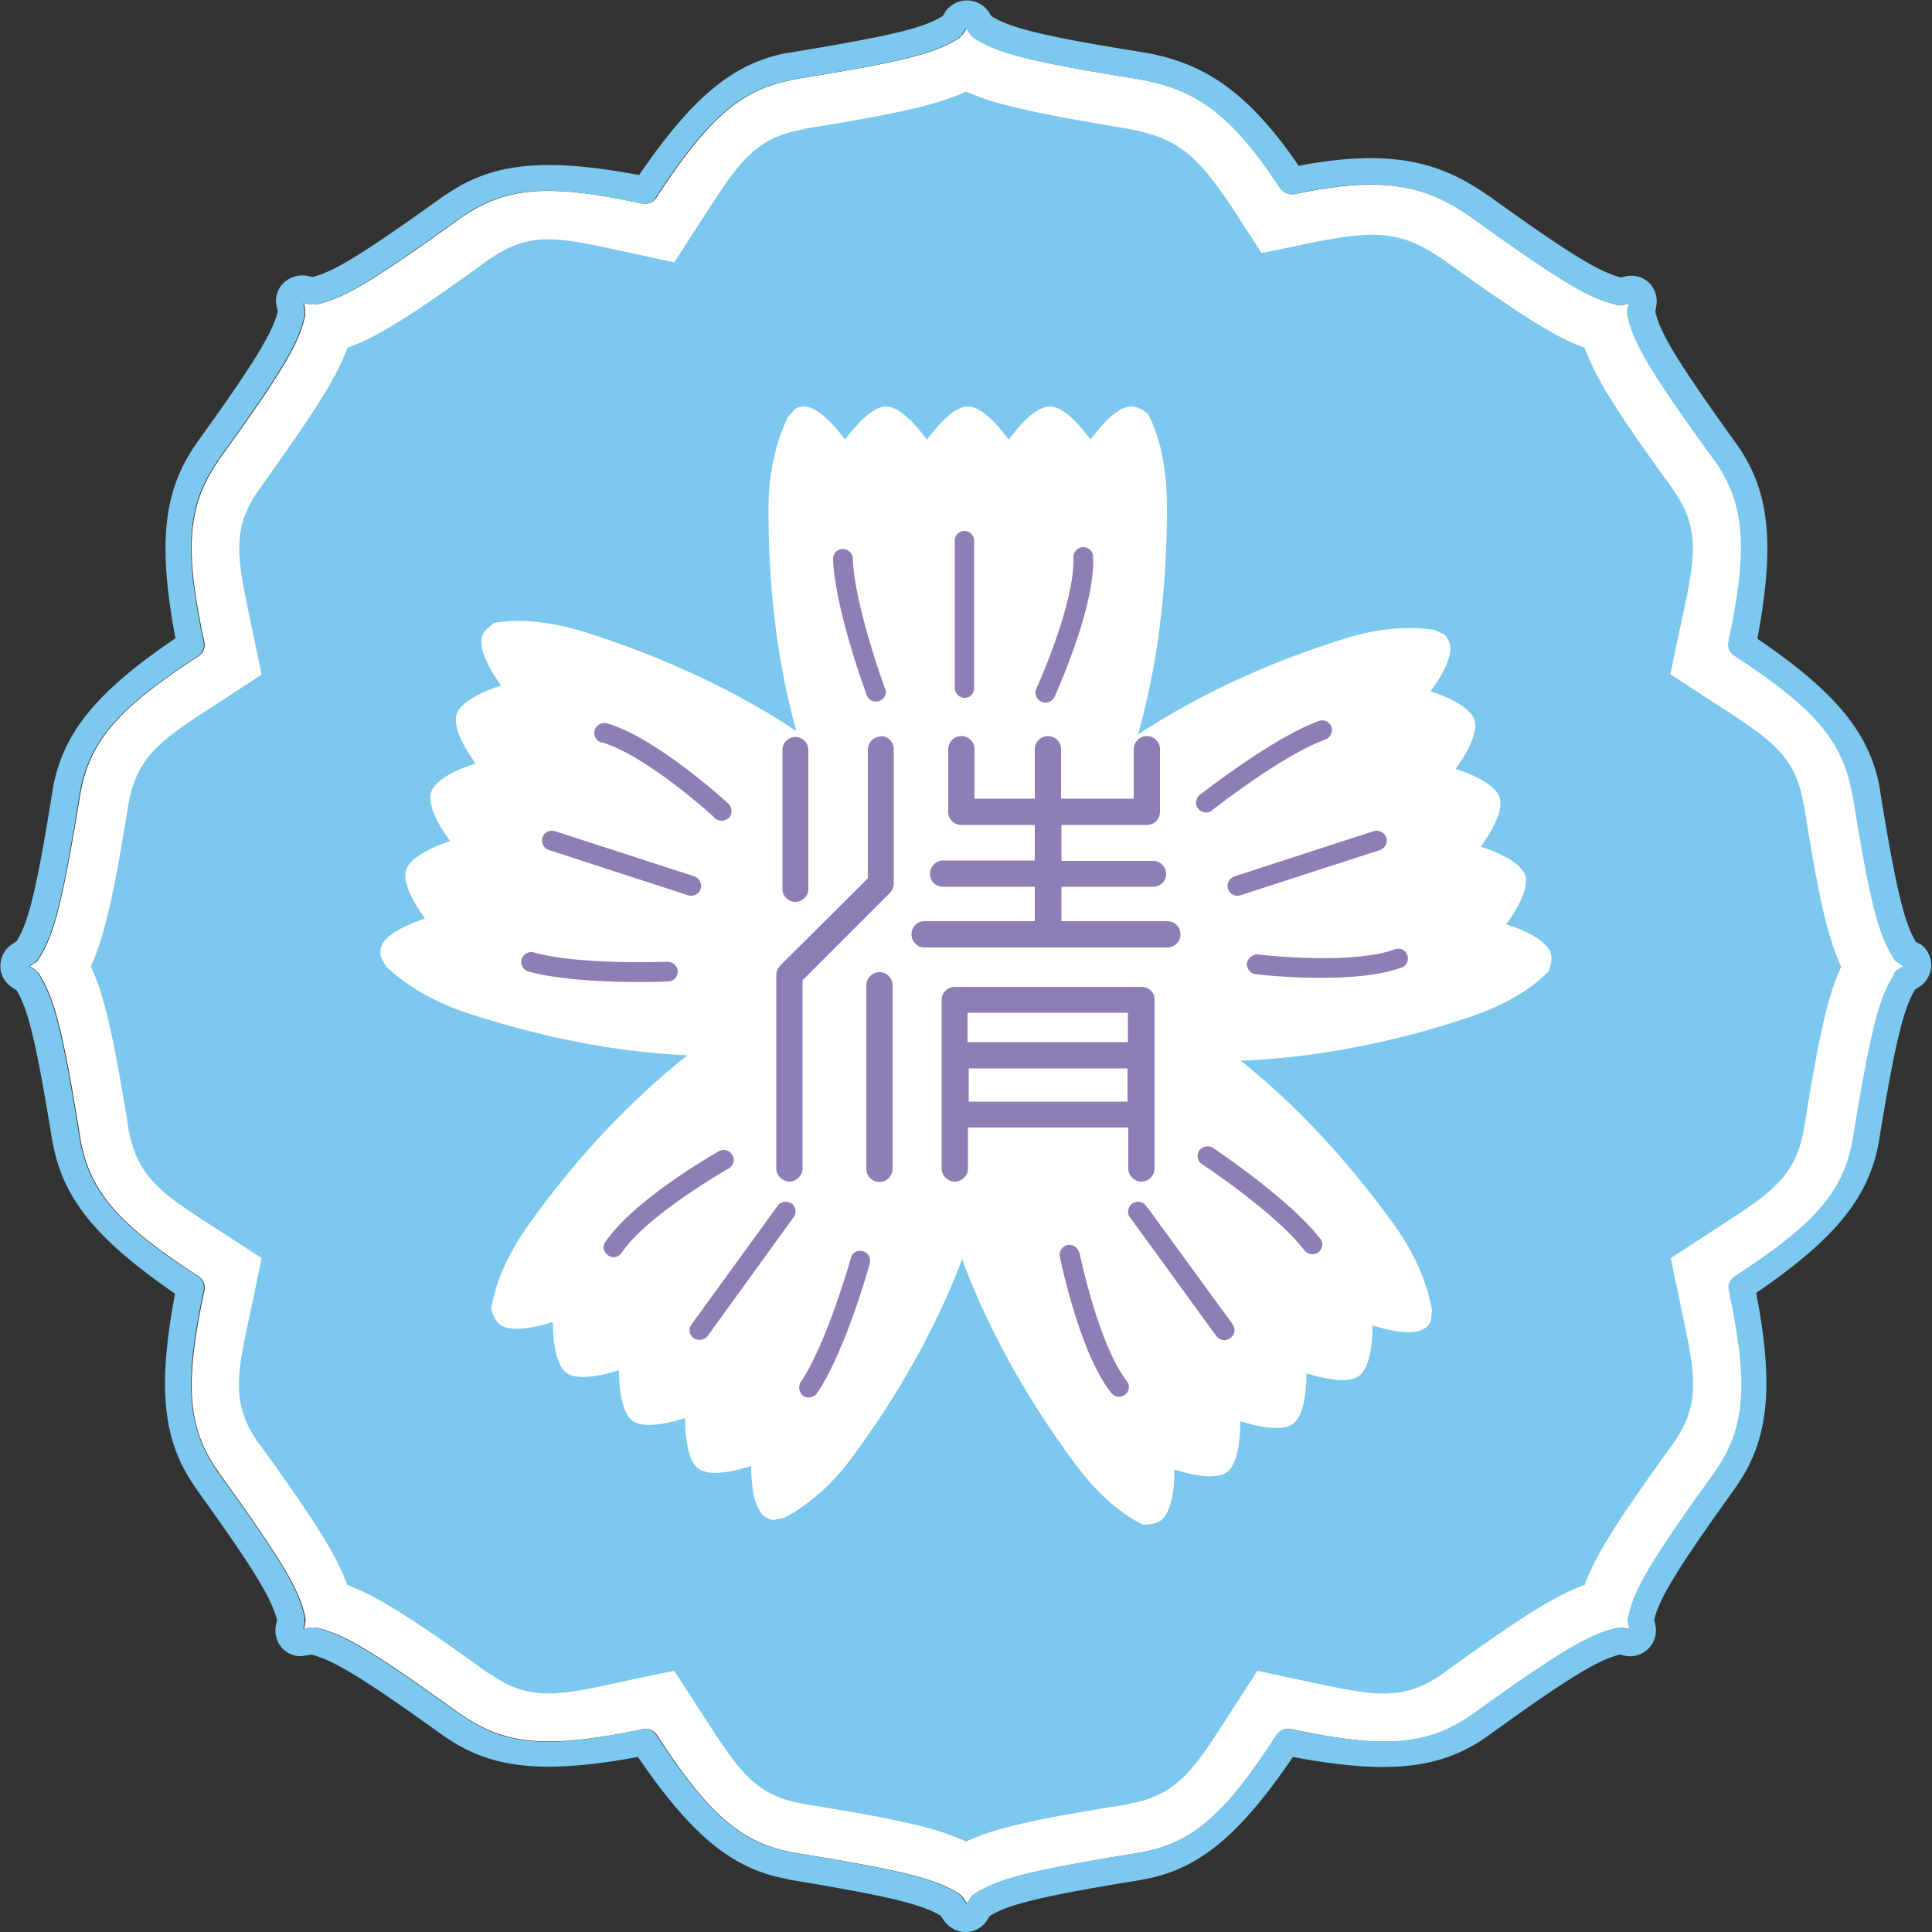
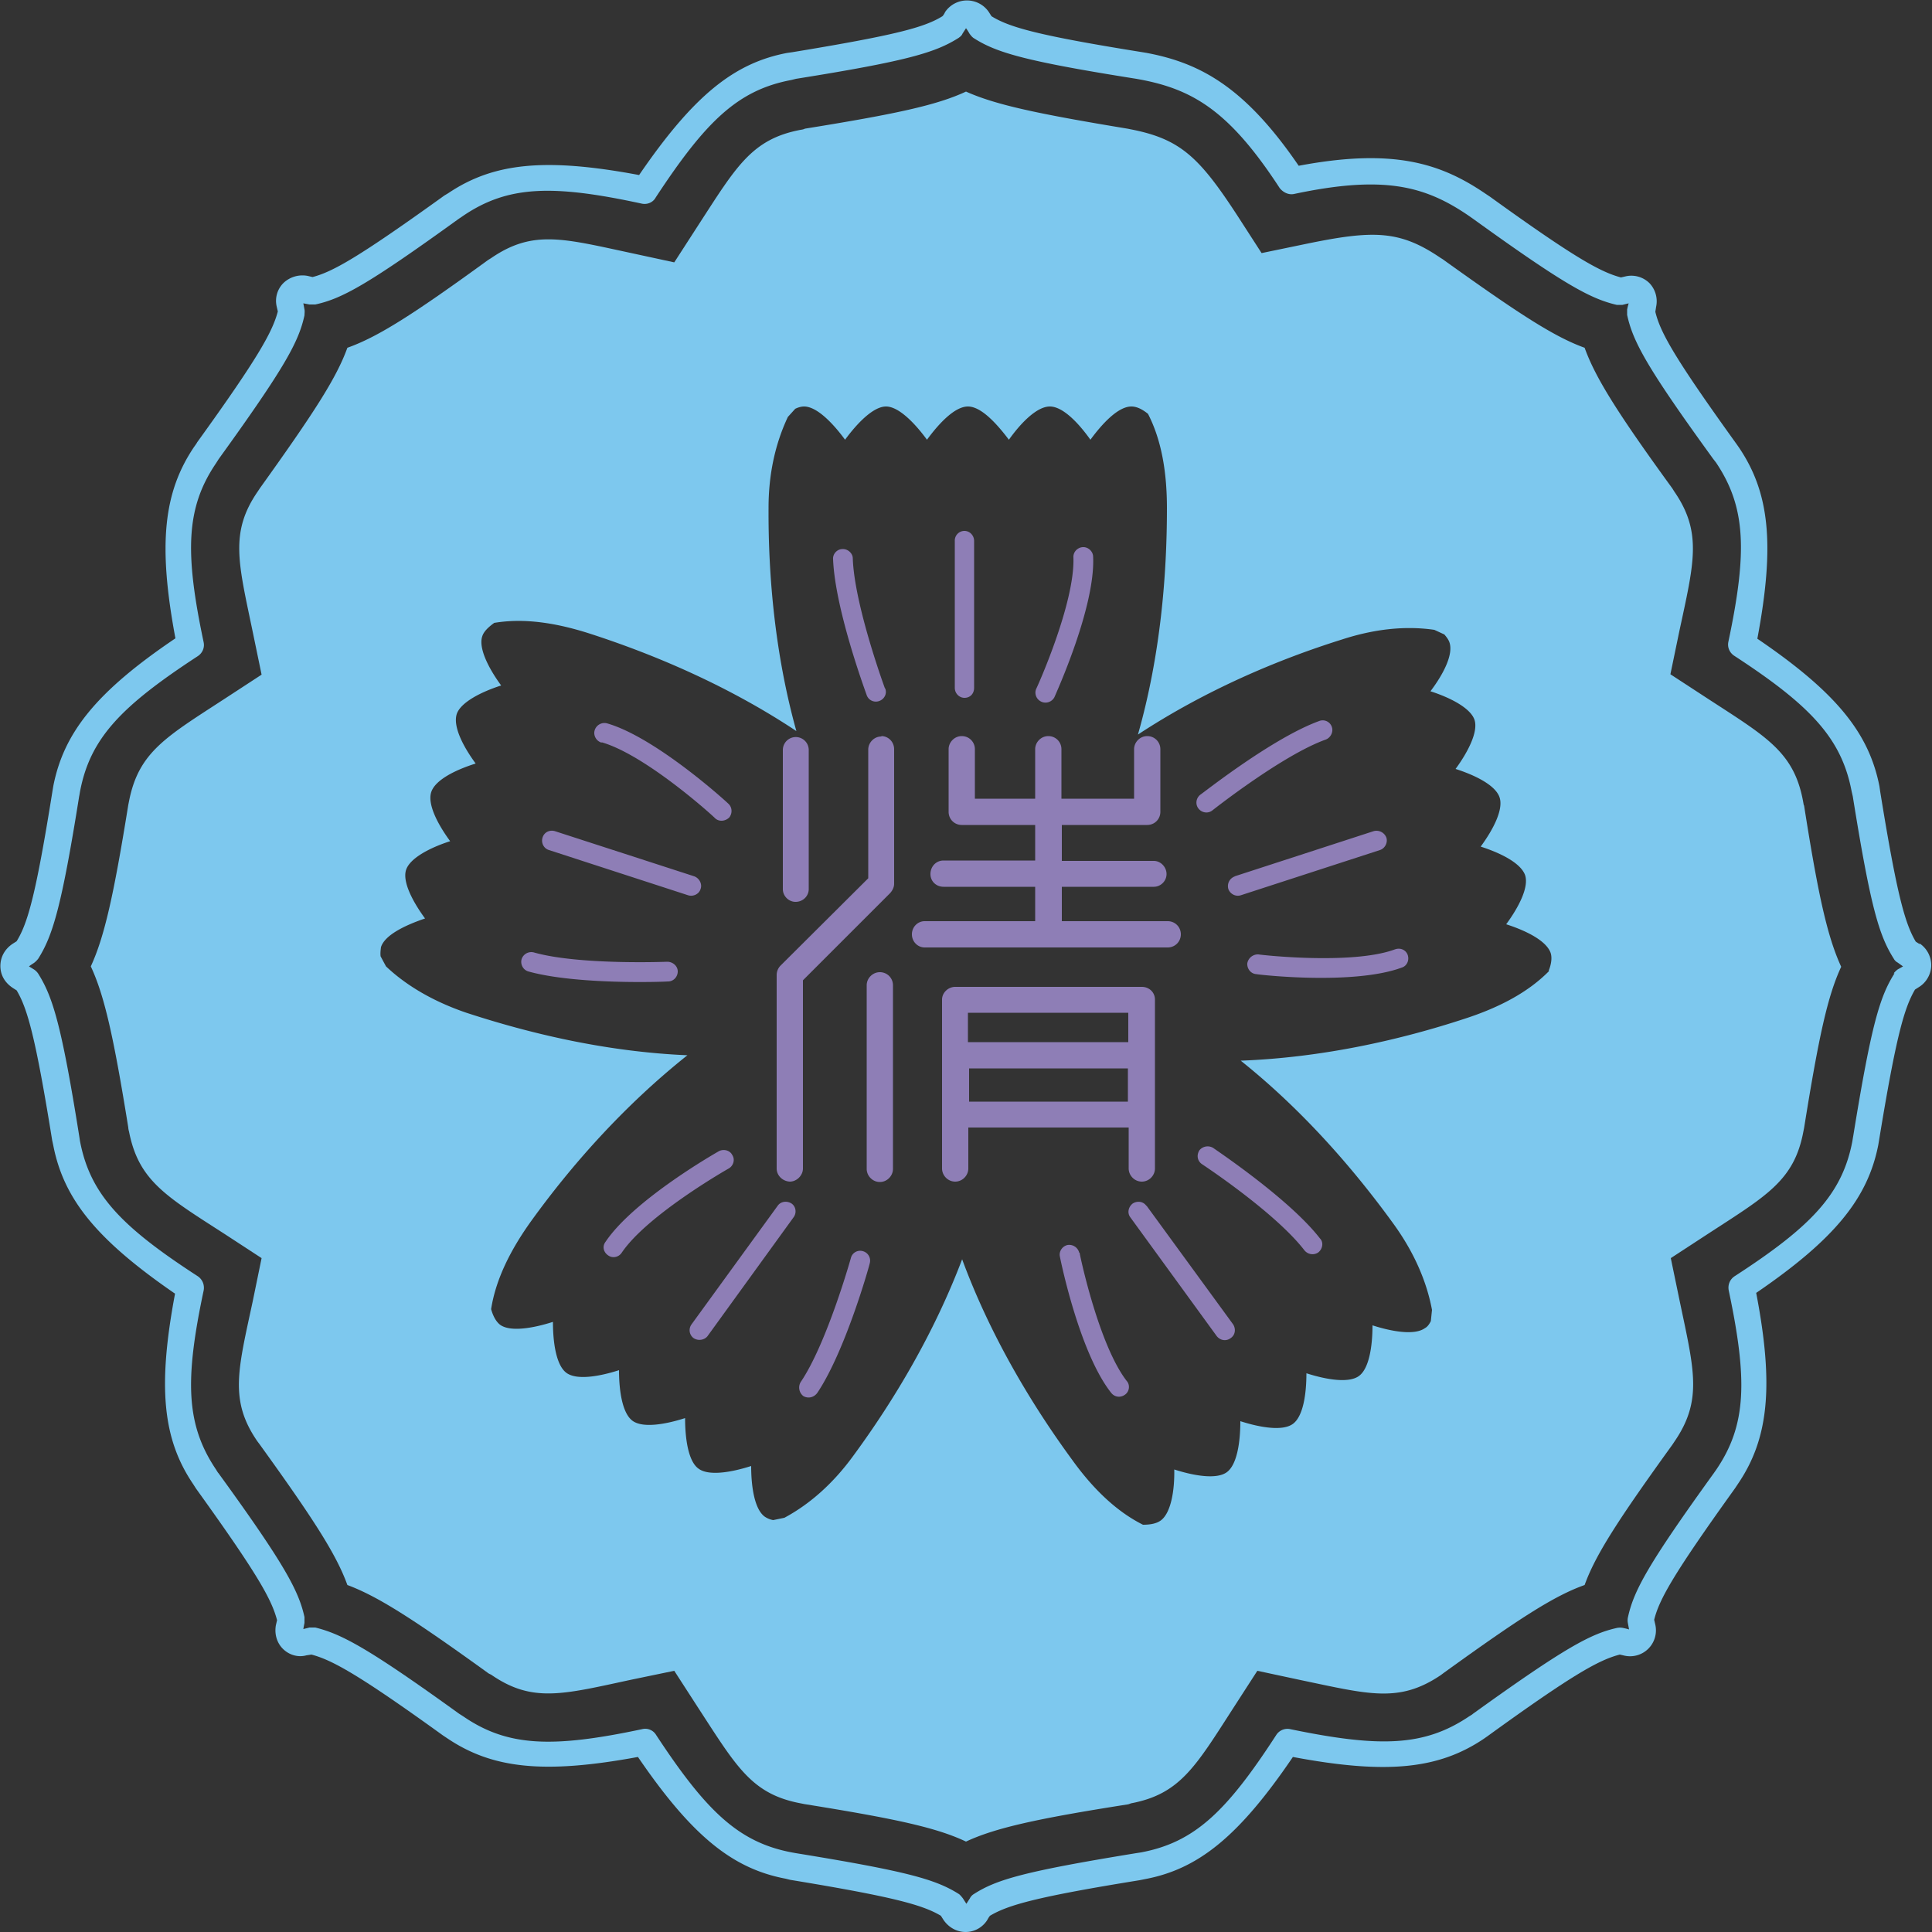
<svg xmlns="http://www.w3.org/2000/svg" id="a" width="50" height="50" viewBox="0 0 50 50">
  <rect x="0" y="0" width="50" height="50" fill="#333333" stroke="none" />
-   <path d="M49.13 24.91s-.08-.06-.1-.1c-.38-.6-.6-1.32-1.06-4.2l-.03-.13c-.26-1.37-1.06-2.21-3.04-3.51a.329.329 0 01-.15-.36c.49-2.32.46-3.48-.32-4.64 0 0-.07-.1-.07-.09-1.72-2.38-2.08-3.04-2.23-3.73v-.14s.02-.1.04-.16l-.16.04h-.15c-.69-.16-1.35-.52-3.72-2.23l-.1-.07c-1.16-.79-2.22-1.05-4.53-.57a.36.36 0 01-.37-.15c-1.29-1.98-2.22-2.55-3.6-2.81 0 0-.12-.02-.11-.02-2.9-.46-3.62-.69-4.22-1.06a.266.266 0 01-.1-.11s-.06-.09-.09-.14l-.09.14s-.06.08-.1.11c-.59.38-1.32.6-4.21 1.06l-.12.03c-1.38.26-2.21 1.06-3.51 3.04a.35.35 0 01-.36.16c-2.32-.5-3.47-.46-4.63.32 0 0-.11.07-.09.06-2.38 1.72-3.05 2.08-3.73 2.23h-.15l-.16-.03.03.16v.15c-.15.69-.51 1.36-2.22 3.72l-.07.11c-.78 1.16-.82 2.31-.32 4.63.03.14-.03.28-.15.36-1.99 1.3-2.79 2.13-3.05 3.51 0 0-.02.12-.02.11-.47 2.89-.69 3.62-1.06 4.21-.03.04-.06.08-.11.11 0 0-.08.05-.13.09l.13.08s.08.07.11.11c.37.59.6 1.32 1.06 4.2l.02.13c.26 1.37 1.06 2.21 3.05 3.5.12.09.18.22.15.37-.49 2.31-.47 3.48.32 4.63 0 0 .07.1.06.09 1.72 2.38 2.08 3.05 2.23 3.73.01.05.01.1 0 .15 0 0-.02.1-.03.16l.16-.04h.15c.68.16 1.35.52 3.72 2.23l.11.07c1.15.78 2.32.81 4.63.33.14-.03.29.03.36.15 1.29 1.98 2.13 2.78 3.51 3.04 0 0 .12.02.11.02 2.9.47 3.62.68 4.22 1.06.04.03.07.07.1.11l.09.14.09-.14s.06-.08.1-.11c.59-.38 1.32-.59 4.2-1.06l.13-.02c1.38-.26 2.21-1.06 3.5-3.04.08-.13.23-.18.36-.15 2.33.49 3.48.46 4.63-.33 0 0 .1-.07.09-.06 2.38-1.71 3.05-2.08 3.74-2.23.05-.01.1-.01.15 0 0 0 .1.02.16.04l-.03-.16s-.01-.1 0-.15c.15-.69.51-1.36 2.22-3.73l.07-.1c.78-1.16.81-2.32.32-4.63-.03-.14.03-.28.15-.37 1.99-1.29 2.79-2.13 3.05-3.5 0 0 .03-.13.02-.12.47-2.9.69-3.62 1.07-4.22.02-.04.06-.07.1-.1 0 0 .09-.05.14-.08l-.14-.1z" fill="#fff" />
  <path d="M49.69 24.44l-.11-.07c-.28-.47-.49-1.22-.92-3.88l-.02-.14c-.27-1.37-1.1-2.42-3.16-3.82.46-2.45.31-3.78-.47-4.94l-.07-.1c-1.59-2.21-1.97-2.88-2.1-3.42l.02-.13a.68.68 0 00-.17-.61.666.666 0 00-.61-.18l-.13.03c-.53-.14-1.2-.51-3.39-2.09l-.12-.08c-1.16-.79-2.39-1.18-4.83-.72-1.4-2.05-2.56-2.66-3.93-2.92l-.12-.02c-2.68-.43-3.43-.64-3.9-.93l-.07-.11a.684.684 0 00-1.13 0s-.03.07-.07.11c-.47.29-1.21.49-3.88.93l-.14.02c-1.37.26-2.42 1.1-3.83 3.16-2.45-.46-3.78-.31-4.94.47l-.1.06C9.29 6.65 8.62 7.03 8.09 7.17l-.13-.03a.713.713 0 00-.62.18.65.65 0 00-.18.61l.03.13c-.14.53-.51 1.2-2.09 3.39 0 .01-.08.12-.08.12-.78 1.16-.94 2.5-.48 4.95-2.06 1.39-2.89 2.45-3.16 3.82l-.02.12c-.43 2.69-.64 3.43-.93 3.9l-.11.07c-.19.13-.31.33-.31.57s.12.43.31.56c0 0 .06.04.11.07.28.47.49 1.21.92 3.88l.03.14c.27 1.37 1.1 2.42 3.15 3.83-.46 2.44-.31 3.78.47 4.93l.07.11c1.59 2.21 1.96 2.87 2.1 3.41l-.03.13c-.04.22.02.45.18.61.16.16.39.23.61.17l.13-.02c.53.14 1.21.51 3.4 2.09l.12.08c1.16.78 2.49.93 4.93.48 1.4 2.05 2.45 2.89 3.82 3.15l.12.03c2.68.44 3.43.65 3.9.93l.07.11c.13.19.34.31.57.31s.44-.12.56-.31c0 0 .03-.06.07-.11.47-.28 1.21-.49 3.87-.92l.15-.03c1.37-.26 2.42-1.1 3.82-3.16 2.44.46 3.78.31 4.94-.47l.1-.07c2.21-1.6 2.88-1.97 3.42-2.11l.13.03a.67.67 0 00.79-.8l-.03-.13c.13-.53.51-1.2 2.09-3.4l.08-.12c.78-1.15.94-2.5.47-4.94 2.05-1.4 2.89-2.46 3.16-3.83l.02-.12c.44-2.69.65-3.42.93-3.9l.11-.07c.19-.12.31-.34.31-.56a.68.68 0 00-.31-.57zm-.66.75c-.38.6-.6 1.32-1.07 4.22 0-.01-.02.12-.02.12-.26 1.37-1.06 2.21-3.05 3.5-.12.08-.18.22-.15.37.49 2.32.46 3.48-.32 4.63l-.07.1c-1.71 2.37-2.07 3.04-2.22 3.73-.01.04-.01.1 0 .15l.03.16c-.06-.02-.16-.04-.16-.04a.379.379 0 00-.15 0c-.68.15-1.35.51-3.74 2.23.01 0-.09.06-.09.06-1.16.78-2.31.81-4.63.33a.344.344 0 00-.36.15c-1.29 1.99-2.12 2.78-3.5 3.04l-.13.02c-2.88.47-3.61.68-4.2 1.06a.26.26 0 00-.1.11l-.09.14-.09-.14s-.06-.08-.1-.11c-.6-.38-1.33-.59-4.22-1.06l-.11-.02c-1.37-.26-2.21-1.06-3.51-3.04a.329.329 0 00-.36-.15c-2.31.49-3.48.46-4.63-.33l-.11-.07c-2.37-1.71-3.04-2.06-3.72-2.23h-.15l-.16.04c.01-.06.03-.16.03-.16v-.15c-.15-.68-.51-1.36-2.23-3.73 0 .01-.06-.09-.06-.09-.78-1.16-.81-2.32-.32-4.63a.36.36 0 00-.15-.37c-1.99-1.29-2.79-2.13-3.05-3.5l-.02-.13c-.46-2.89-.69-3.61-1.06-4.2a.384.384 0 00-.11-.11l-.13-.08c.05-.04.13-.09.13-.09.04-.03.08-.07.11-.11.37-.59.6-1.32 1.06-4.21 0 .01.02-.11.02-.11.26-1.38 1.06-2.21 3.05-3.51.12-.08.18-.22.15-.36-.49-2.32-.46-3.48.32-4.63l.07-.11c1.71-2.37 2.07-3.03 2.22-3.72 0-.05.01-.1 0-.15l-.03-.16.16.03h.15c.69-.15 1.35-.51 3.73-2.23-.01.01.09-.06.09-.06 1.16-.79 2.32-.82 4.63-.32.14.03.29-.03.36-.16 1.3-1.98 2.13-2.78 3.51-3.04l.12-.03c2.88-.46 3.61-.68 4.21-1.06.04-.03.08-.06.1-.11L25 .73c.04.05.09.14.09.14.03.04.06.08.1.11.59.38 1.32.6 4.22 1.06l.11.02c1.37.26 2.31.83 3.6 2.81.09.11.23.18.37.15 2.31-.49 3.38-.22 4.53.57l.1.07c2.37 1.71 3.04 2.07 3.72 2.23h.15l.16-.04c-.02.06-.04.16-.04.16v.14c.15.69.51 1.36 2.23 3.73l.07.09c.78 1.16.81 2.32.32 4.64-.03.14.03.28.15.36 1.98 1.29 2.78 2.14 3.04 3.51l.03.13c.46 2.87.68 3.6 1.06 4.2.02.04.06.08.1.1l.14.1c-.05.03-.14.08-.14.08-.04.03-.08.07-.1.1z" fill="#7dc8ee" />
  <path d="M46.68 20.83l-.02-.11c-.24-1.27-.96-1.66-2.48-2.65l-.95-.62.23-1.11c.38-1.77.6-2.56-.13-3.62l-.05-.08C41.87 10.7 41.29 9.78 41.01 9c-.78-.28-1.69-.87-3.63-2.26a.678.678 0 00-.09-.06c-1.07-.73-1.75-.73-3.53-.36l-1.11.23-.62-.96c-.99-1.52-1.48-1.99-2.75-2.24l-.1-.02c-2.36-.39-3.42-.62-4.18-.96-.75.35-1.81.58-4.17.96-.03.02-.11.03-.11.03-1.27.24-1.67.96-2.65 2.47l-.62.96-1.11-.24c-1.77-.38-2.55-.61-3.63.13l-.08.05C10.69 8.14 9.78 8.72 8.99 9c-.28.78-.87 1.69-2.26 3.63l-.06.09c-.73 1.06-.5 1.85-.13 3.63l.23 1.11-.95.62c-1.52.99-2.23 1.38-2.48 2.65l-.02.1c-.38 2.36-.62 3.42-.97 4.18.35.75.59 1.81.97 4.17 0 .04.02.11.02.11.25 1.27.96 1.67 2.48 2.65l.95.62-.23 1.12c-.38 1.77-.61 2.56.12 3.62l.06.08c1.4 1.94 1.99 2.86 2.27 3.64.78.29 1.69.87 3.63 2.27.02.02.09.05.09.05 1.07.74 1.86.51 3.63.13l1.11-.23.62.96c.99 1.52 1.38 2.23 2.65 2.47l.1.02c2.37.38 3.42.61 4.18.97.75-.35 1.81-.59 4.17-.96.03 0 .1-.03.1-.03 1.27-.24 1.67-.95 2.65-2.47l.62-.96 1.12.24c1.77.37 2.55.6 3.63-.13l.08-.06c1.94-1.4 2.85-1.99 3.64-2.27.28-.78.87-1.69 2.27-3.63l.06-.09c.73-1.07.5-1.86.13-3.63l-.23-1.11.95-.62c1.52-.99 2.24-1.38 2.48-2.65l.02-.1c.38-2.37.61-3.42.96-4.17-.35-.76-.59-1.81-.96-4.17zm-6.59 4.3c-.55.56-1.31.95-2.17 1.23-1.67.55-3.69 1.01-5.81 1.09 1.64 1.31 2.97 2.86 3.98 4.26.5.7.83 1.44.97 2.19l-.03.29c-.04.08-.09.15-.15.18-.26.19-.83.1-1.36-.07 0 .55-.09 1.12-.35 1.31-.26.19-.83.1-1.36-.07 0 .56-.09 1.12-.35 1.31-.26.19-.83.1-1.36-.07 0 .56-.09 1.13-.35 1.32-.26.19-.83.1-1.36-.07.01.56-.09 1.13-.35 1.32-.11.08-.27.11-.46.11-.7-.35-1.31-.95-1.84-1.69-1.04-1.42-2.11-3.2-2.84-5.18-.74 1.95-1.79 3.69-2.82 5.09-.51.7-1.11 1.24-1.78 1.6l-.29.06a.561.561 0 01-.22-.09c-.26-.19-.35-.76-.35-1.31-.53.17-1.1.26-1.36.07-.26-.18-.35-.75-.35-1.31-.53.17-1.1.26-1.36.07s-.35-.76-.35-1.31c-.53.17-1.1.26-1.36.07s-.35-.76-.35-1.32c-.53.17-1.1.26-1.36.08-.11-.08-.19-.23-.24-.41.12-.77.5-1.53 1.03-2.27 1.03-1.43 2.39-2.98 4.05-4.3-2.1-.09-4.07-.56-5.72-1.1-.82-.28-1.53-.68-2.08-1.2l-.14-.26c-.01-.08 0-.16.01-.24.1-.31.61-.56 1.14-.74-.33-.45-.59-.96-.49-1.26.1-.3.61-.57 1.14-.74-.33-.45-.59-.96-.49-1.27.1-.31.61-.57 1.15-.74-.33-.45-.59-.96-.49-1.28.1-.3.62-.57 1.15-.74-.33-.45-.59-.97-.49-1.27.04-.13.16-.24.31-.35.78-.13 1.61 0 2.48.28 1.67.54 3.58 1.35 5.34 2.52-.56-2.01-.73-4.05-.72-5.78 0-.86.17-1.65.5-2.35l.19-.21c.08-.04.16-.06.23-.06.32 0 .73.41 1.06.86.33-.45.74-.86 1.06-.86s.73.41 1.06.86c.33-.45.73-.86 1.06-.86s.72.41 1.06.86c.32-.45.73-.86 1.06-.86s.73.41 1.05.86c.33-.45.73-.86 1.06-.86.14 0 .28.07.43.19.36.7.49 1.54.49 2.44 0 1.76-.17 3.82-.75 5.86 1.75-1.15 3.62-1.94 5.28-2.46.83-.27 1.63-.36 2.39-.25l.26.12c.06.07.11.14.13.2.11.31-.15.82-.49 1.27.53.17 1.04.44 1.14.74.1.3-.16.82-.49 1.27.53.17 1.04.43 1.14.74.1.31-.16.82-.49 1.27.53.17 1.04.43 1.15.74.1.31-.16.82-.49 1.27.53.17 1.04.43 1.15.74.04.12.02.29-.05.46z" fill="#7dc8ee" />
-   <path d="M22.9 17.81s-.79-2.15-.83-3.36c0-.13-.13-.25-.27-.24-.13 0-.25.12-.24.26.05 1.3.84 3.43.87 3.52.05.14.2.2.33.15.13-.05.2-.19.15-.32zm5.39-3.4c0-.14-.13-.26-.27-.25-.14.01-.25.13-.24.27.04 1.19-.95 3.38-.96 3.39-.06.13 0 .28.13.34s.28 0 .34-.12c.04-.1 1.06-2.33 1-3.63zm-3.33-.67a.25.25 0 00-.25.26v3.8c0 .15.12.26.25.26.15 0 .25-.11.25-.26V14c0-.14-.11-.26-.25-.26zM17.29 25.4c.14 0 .25-.12.25-.26s-.13-.25-.27-.25c-.02 0-2.28.09-3.45-.24a.264.264 0 00-.32.17c-.04.14.04.28.17.32 1.25.35 3.52.27 3.61.26zm-1.72-6.19c1.15.33 2.92 1.94 2.93 1.96.1.1.26.09.37-.01.09-.11.08-.27-.02-.36-.08-.08-1.89-1.72-3.14-2.08a.265.265 0 00-.32.18c-.04.13.04.28.18.32zM14.21 22l3.6 1.17c.13.04.28-.03.32-.16.05-.13-.03-.28-.16-.33l-3.61-1.17c-.14-.04-.28.03-.32.17-.04.13.03.28.17.32zm8.12 10.38a.247.247 0 00-.31.18s-.62 2.21-1.3 3.21a.28.28 0 00.07.36c.12.07.27.04.36-.08.72-1.07 1.34-3.26 1.36-3.36a.254.254 0 00-.18-.31zm-3.47-2.14c.12-.07.17-.23.09-.35-.06-.12-.22-.16-.34-.1-.09.05-2.21 1.26-2.94 2.35-.09.12-.05.27.07.35.11.08.27.05.35-.07.66-.98 2.75-2.17 2.77-2.18zm1.63.91c-.12-.08-.28-.06-.36.05l-2.23 3.07c-.09.12-.06.28.05.36.12.08.28.05.36-.05l2.23-3.08c.08-.11.06-.27-.05-.35zm10.91-1.44a.276.276 0 00-.36.06c-.08.13-.05.28.07.36s1.91 1.27 2.65 2.23c.09.11.25.13.36.05.11-.09.14-.26.04-.36-.79-1.02-2.68-2.28-2.76-2.34zm-3.47 2.71a.268.268 0 00-.3-.2c-.14.03-.23.17-.2.3.02.11.51 2.5 1.33 3.53.09.11.24.13.36.04.11-.08.13-.25.04-.35-.73-.94-1.22-3.29-1.22-3.32zm1.73-1.21c-.08-.12-.24-.14-.36-.06-.11.09-.14.24-.06.35l2.24 3.08c.09.11.24.14.36.05.12-.08.14-.24.06-.36l-2.24-3.07zm1.71-10.24s1.81-1.43 2.93-1.83c.13-.05.2-.2.16-.32a.249.249 0 00-.33-.16c-1.21.44-3 1.86-3.08 1.91-.11.09-.13.25-.04.36.09.11.25.13.36.04zm5.05 3.74c-.05-.13-.19-.19-.33-.14-1.11.41-3.5.14-3.53.13a.28.28 0 00-.29.23c-.01.14.09.27.23.28.1.02 2.53.29 3.77-.17.13-.04.2-.19.15-.33zm-4.47-2.03c-.14.05-.21.19-.17.33.05.13.19.2.32.16L35.71 22c.13-.04.21-.19.17-.32a.275.275 0 00-.33-.17l-3.6 1.17zm-11.37.66c.19 0 .34-.15.34-.33v-3.6a.335.335 0 10-.67 0v3.6c0 .18.15.33.33.33zm2.22-4.28c-.19 0-.34.16-.34.34v3.33l-2.27 2.26a.35.35 0 00-.1.24v5.01c0 .18.15.33.34.34.18 0 .34-.16.34-.34v-4.87l2.26-2.26c.06-.07.1-.15.1-.24v-3.48c0-.19-.15-.34-.33-.34zm-.04 6.1c-.18 0-.34.15-.34.34v4.75c0 .18.15.34.34.34s.34-.16.34-.34V25.5c0-.19-.15-.34-.34-.34zm7.47-1.32h-2.76v-.89h2.38c.18 0 .33-.15.33-.33s-.15-.34-.33-.34h-2.38v-.93h2.21c.19 0 .34-.15.34-.34v-1.62c0-.19-.15-.34-.34-.34s-.34.16-.34.34v1.28h-1.88v-1.28c0-.19-.15-.34-.34-.34s-.34.16-.34.34v1.28h-1.56v-1.28c0-.19-.15-.34-.34-.34s-.34.16-.34.34v1.62c0 .19.15.34.34.34h1.9v.92h-2.37c-.2 0-.34.16-.34.35s.15.33.34.33h2.37v.89h-2.86c-.18 0-.33.15-.33.34s.15.34.33.34h6.29c.19 0 .34-.15.34-.34s-.15-.34-.34-.34zm-.7 1.7h-4.82c-.18 0-.34.15-.34.33v4.37c0 .18.15.34.34.34s.34-.16.34-.34v-1.06h4.15v1.06c0 .18.15.34.34.34s.34-.16.34-.34v-4.37c0-.19-.15-.33-.34-.33zm-4.49 1.43v-.76h4.15v.76h-4.15zm.03 1.53v-.85h4.11v.86h-4.11z" fill="#8e7eb6" />
+   <path d="M22.9 17.81s-.79-2.15-.83-3.36c0-.13-.13-.25-.27-.24-.13 0-.25.12-.24.26.05 1.3.84 3.43.87 3.52.05.14.2.2.33.15.13-.05.2-.19.15-.32zm5.39-3.4c0-.14-.13-.26-.27-.25-.14.01-.25.13-.24.27.04 1.19-.95 3.38-.96 3.39-.06.13 0 .28.13.34s.28 0 .34-.12c.04-.1 1.06-2.33 1-3.63zm-3.33-.67a.25.25 0 00-.25.26v3.8c0 .15.12.26.25.26.15 0 .25-.11.25-.26V14c0-.14-.11-.26-.25-.26zM17.29 25.4c.14 0 .25-.12.25-.26s-.13-.25-.27-.25c-.02 0-2.28.09-3.45-.24a.264.264 0 00-.32.17c-.04.14.04.28.17.32 1.25.35 3.52.27 3.61.26zm-1.72-6.19c1.15.33 2.92 1.94 2.93 1.96.1.1.26.09.37-.01.09-.11.08-.27-.02-.36-.08-.08-1.89-1.72-3.14-2.08a.265.265 0 00-.32.18c-.04.13.04.28.18.32zM14.21 22l3.6 1.17c.13.04.28-.03.32-.16.05-.13-.03-.28-.16-.33l-3.61-1.17c-.14-.04-.28.03-.32.17-.04.13.03.28.17.32zm8.12 10.38a.247.247 0 00-.31.18s-.62 2.21-1.3 3.21a.28.28 0 00.07.36c.12.07.27.04.36-.08.72-1.07 1.34-3.26 1.36-3.36a.254.254 0 00-.18-.31zm-3.47-2.14c.12-.07.17-.23.09-.35-.06-.12-.22-.16-.34-.1-.09.05-2.21 1.26-2.94 2.35-.09.12-.05.27.07.35.11.08.27.05.35-.07.66-.98 2.75-2.17 2.77-2.18zm1.63.91c-.12-.08-.28-.06-.36.05l-2.23 3.07c-.09.12-.06.28.05.36.12.08.28.05.36-.05l2.23-3.08c.08-.11.06-.27-.05-.35zm10.91-1.44a.276.276 0 00-.36.06c-.08.13-.05.28.07.36s1.91 1.27 2.65 2.23c.09.11.25.13.36.05.11-.09.14-.26.04-.36-.79-1.02-2.68-2.28-2.76-2.34zm-3.47 2.71a.268.268 0 00-.3-.2c-.14.03-.23.17-.2.3.02.11.51 2.5 1.33 3.53.09.11.24.13.36.04.11-.08.13-.25.04-.35-.73-.94-1.22-3.29-1.22-3.32m1.73-1.21c-.08-.12-.24-.14-.36-.06-.11.09-.14.24-.06.35l2.24 3.08c.09.11.24.14.36.05.12-.08.14-.24.06-.36l-2.24-3.07zm1.71-10.24s1.81-1.43 2.93-1.83c.13-.05.2-.2.16-.32a.249.249 0 00-.33-.16c-1.21.44-3 1.86-3.08 1.91-.11.09-.13.25-.04.36.09.11.25.13.36.04zm5.05 3.74c-.05-.13-.19-.19-.33-.14-1.11.41-3.5.14-3.53.13a.28.28 0 00-.29.23c-.01.14.09.27.23.28.1.02 2.53.29 3.77-.17.13-.04.2-.19.15-.33zm-4.47-2.03c-.14.05-.21.19-.17.33.05.13.19.2.32.16L35.71 22c.13-.04.21-.19.17-.32a.275.275 0 00-.33-.17l-3.6 1.17zm-11.37.66c.19 0 .34-.15.34-.33v-3.6a.335.335 0 10-.67 0v3.6c0 .18.15.33.33.33zm2.22-4.28c-.19 0-.34.16-.34.34v3.33l-2.27 2.26a.35.35 0 00-.1.24v5.01c0 .18.15.33.34.34.18 0 .34-.16.34-.34v-4.87l2.26-2.26c.06-.07.1-.15.1-.24v-3.48c0-.19-.15-.34-.33-.34zm-.04 6.1c-.18 0-.34.15-.34.34v4.75c0 .18.15.34.34.34s.34-.16.34-.34V25.5c0-.19-.15-.34-.34-.34zm7.47-1.32h-2.76v-.89h2.38c.18 0 .33-.15.33-.33s-.15-.34-.33-.34h-2.38v-.93h2.21c.19 0 .34-.15.34-.34v-1.62c0-.19-.15-.34-.34-.34s-.34.16-.34.34v1.28h-1.88v-1.28c0-.19-.15-.34-.34-.34s-.34.16-.34.34v1.28h-1.56v-1.28c0-.19-.15-.34-.34-.34s-.34.16-.34.34v1.62c0 .19.15.34.34.34h1.9v.92h-2.37c-.2 0-.34.16-.34.35s.15.33.34.33h2.37v.89h-2.86c-.18 0-.33.15-.33.34s.15.34.33.34h6.29c.19 0 .34-.15.34-.34s-.15-.34-.34-.34zm-.7 1.7h-4.82c-.18 0-.34.15-.34.33v4.37c0 .18.15.34.34.34s.34-.16.34-.34v-1.06h4.15v1.06c0 .18.15.34.34.34s.34-.16.34-.34v-4.37c0-.19-.15-.33-.34-.33zm-4.49 1.43v-.76h4.15v.76h-4.15zm.03 1.53v-.85h4.11v.86h-4.11z" fill="#8e7eb6" />
</svg>